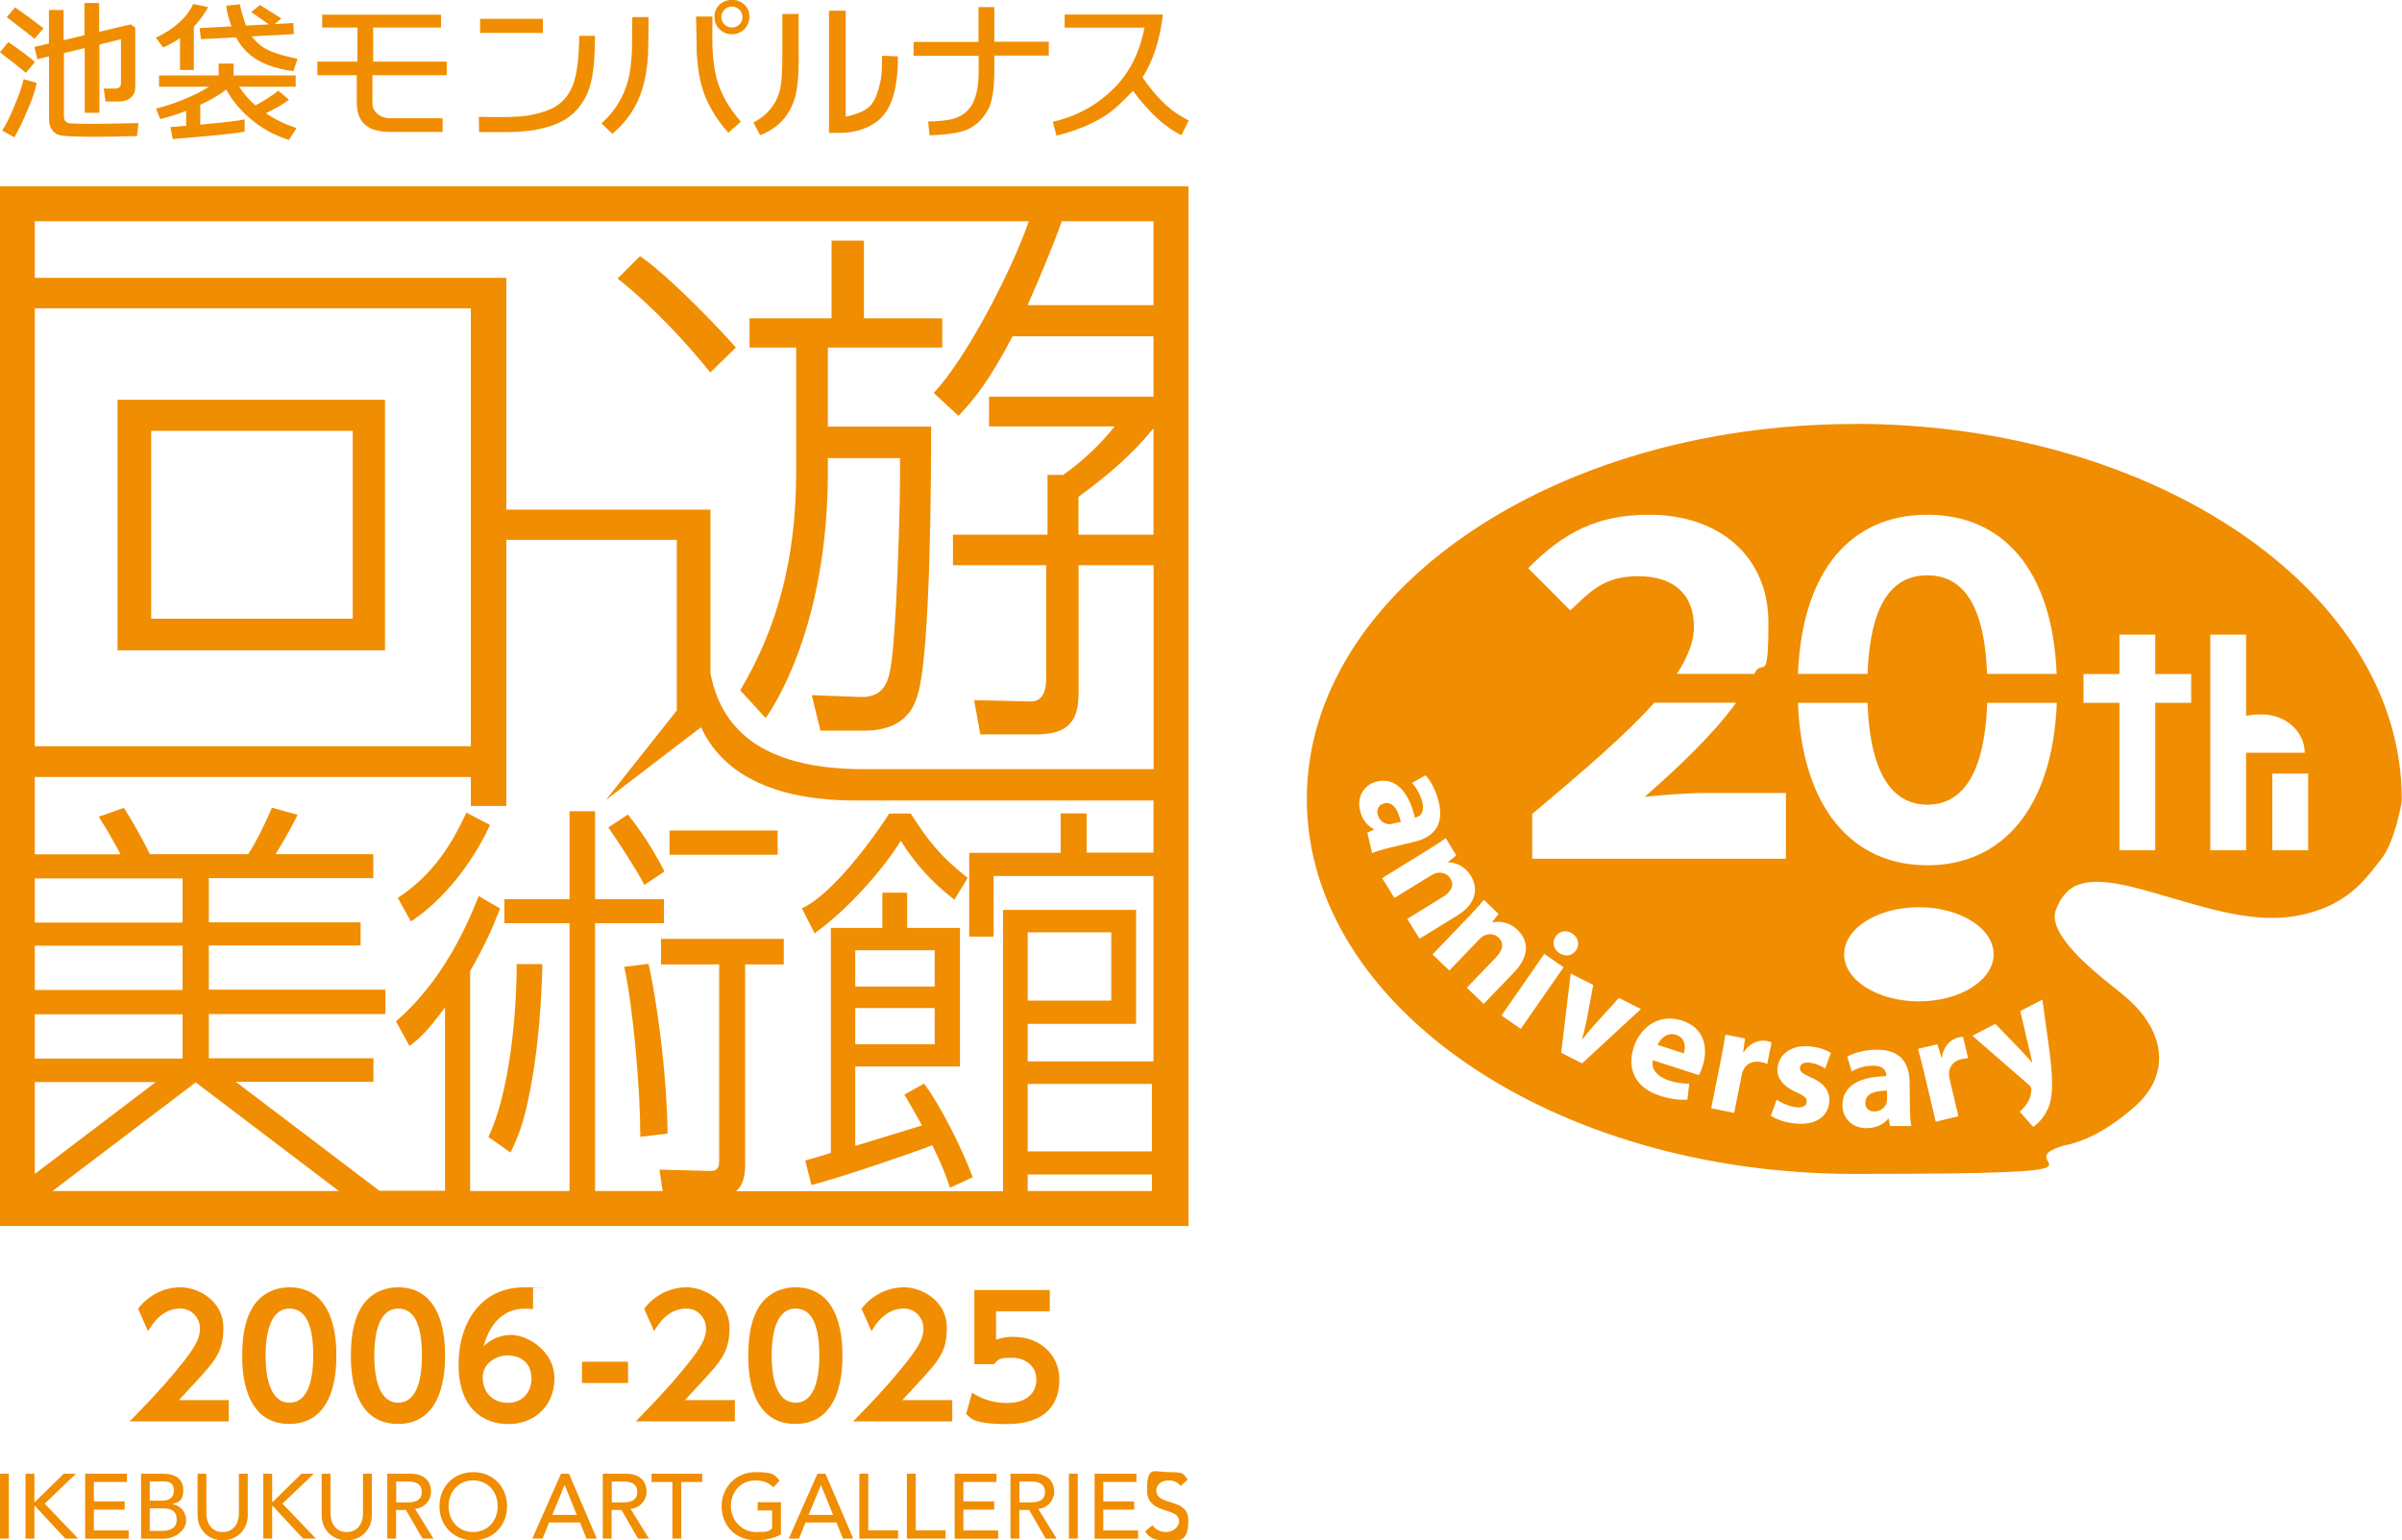
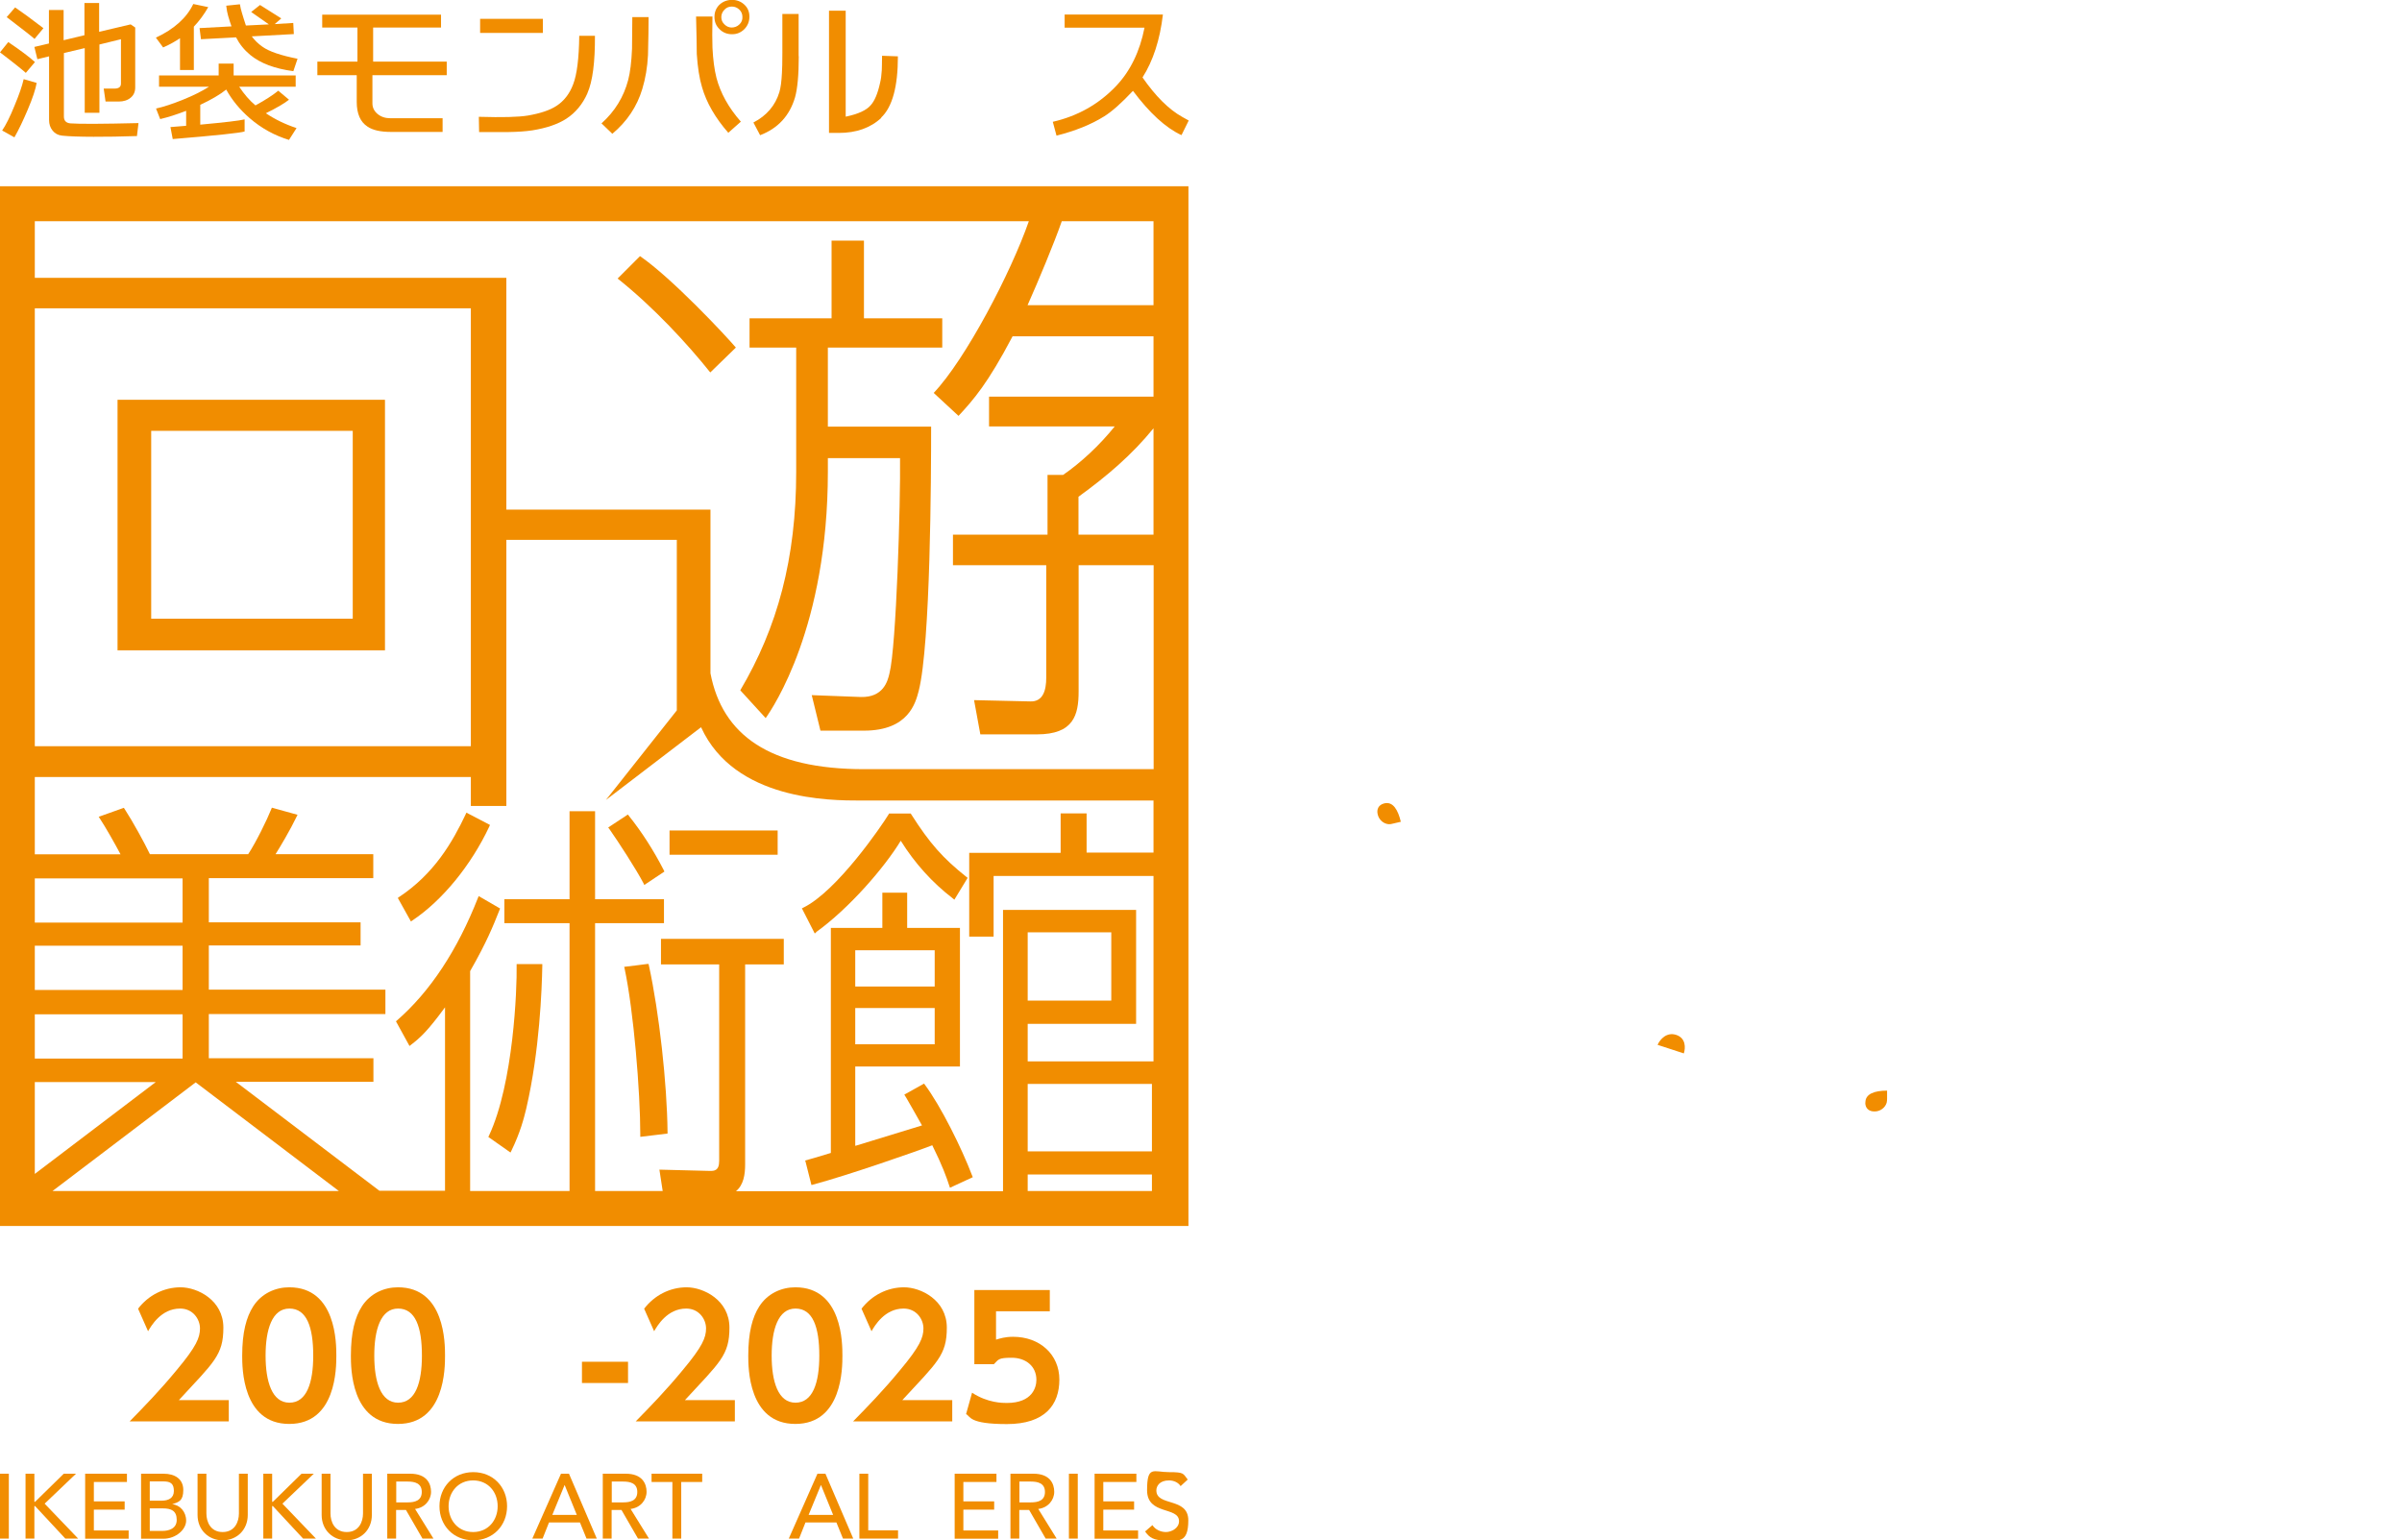
<svg xmlns="http://www.w3.org/2000/svg" id="_レイヤー_1" data-name="レイヤー_1" version="1.1" viewBox="0 0 1684 1080">
  <defs>
    <style>
      .st0 {
        fill: #f18d00;
      }
    </style>
  </defs>
  <path class="st0" d="M0,1033.3h6.2v45.5H0v-45.5Z" />
  <path class="st0" d="M17.9,1033.3h6.2v19.7h.5l20.1-19.7h8.6l-22,21,23.5,24.5h-9l-21.2-22.8h-.5v22.8h-6.2v-45.5Z" />
  <path class="st0" d="M59.6,1033.3h29.4v5.8h-23.2v13.6h21.6v5.8h-21.6v14.6h24.4v5.8h-30.5v-45.5Z" />
  <path class="st0" d="M98.9,1033.3h15.8c7.9,0,13.8,3.7,13.8,11.4s-3.2,8.5-7.8,10h0c5.5.5,9.8,5.3,9.8,11.5s-7.1,12.7-16,12.7h-15.6v-45.5ZM105,1052.2h8.4c4.7,0,8.5-1.8,8.5-6.8s-2.2-6.7-7.2-6.7h-9.7v13.5ZM105,1073.4h9.1c3.7,0,9.8-1.3,9.8-7.7s-3.8-8.1-9.8-8.1h-9.1v15.8Z" />
  <path class="st0" d="M144.7,1033.3v27.9c0,5.7,2.8,13,11.4,13s11.4-7.3,11.4-13v-27.9h6.2v28.9c0,10.5-7.7,17.8-17.6,17.8s-17.6-7.3-17.6-17.8v-28.9h6.2Z" />
  <path class="st0" d="M184.6,1033.3h6.2v19.7h.5l20.1-19.7h8.6l-22,21,23.5,24.5h-9l-21.2-22.8h-.5v22.8h-6.2v-45.5Z" />
  <path class="st0" d="M231.7,1033.3v27.9c0,5.7,2.8,13,11.4,13s11.4-7.3,11.4-13v-27.9h6.2v28.9c0,10.5-7.7,17.8-17.6,17.8s-17.6-7.3-17.6-17.8v-28.9h6.2Z" />
  <path class="st0" d="M271.6,1033.3h16c11.6,0,14.6,7,14.6,12.7s-4.3,11.2-11.2,12l12.9,20.8h-7.7l-11.6-20.1h-6.9v20.1h-6.2v-45.5ZM277.8,1053.4h8.1c4.9,0,9.8-1.2,9.8-7.3s-4.9-7.3-9.8-7.3h-8.1v14.7Z" />
  <path class="st0" d="M308.1,1056.1c0-13.5,9.8-23.9,23.7-23.9s23.7,10.4,23.7,23.9-9.8,23.9-23.7,23.9-23.7-10.4-23.7-23.9ZM348.9,1056.1c0-10-6.7-18.1-17.2-18.1s-17.2,8.2-17.2,18.1,6.7,18.1,17.2,18.1,17.2-8.2,17.2-18.1Z" />
  <path class="st0" d="M393.3,1033.3h5.6l19.5,45.5h-7.2l-4.6-11.3h-21.7l-4.5,11.3h-7.2l20.1-45.5ZM404.4,1062.2l-8.5-20.9h-.1l-8.6,20.9h17.2Z" />
  <path class="st0" d="M422.7,1033.3h16c11.6,0,14.6,7,14.6,12.7s-4.3,11.2-11.2,12l12.9,20.8h-7.7l-11.6-20.1h-6.9v20.1h-6.2v-45.5ZM428.9,1053.4h8.1c4.9,0,9.8-1.2,9.8-7.3s-4.9-7.3-9.8-7.3h-8.1v14.7Z" />
  <path class="st0" d="M471.5,1039.1h-14.7v-5.8h35.5v5.8h-14.7v39.7h-6.2v-39.7Z" />
-   <path class="st0" d="M547.5,1053.4v22.4c-4.4,2.7-11.7,4.2-17.2,4.2-15.4,0-24.4-11-24.4-23.9s9.8-23.9,23.7-23.9,13.4,2.2,17,5.9l-4.4,4.7c-3.7-3.6-8-4.8-12.6-4.8-10.4,0-17.2,8.2-17.2,18.1s7.7,18.1,17.7,18.1,8.4-.8,11.2-2.4v-12.7h-10.1v-5.8h16.3Z" />
  <path class="st0" d="M573.1,1033.3h5.6l19.5,45.5h-7.2l-4.6-11.3h-21.7l-4.5,11.3h-7.2l20.1-45.5ZM584.1,1062.2l-8.5-20.9h-.1l-8.6,20.9h17.2Z" />
  <path class="st0" d="M602.5,1033.3h6.2v39.7h20.9v5.8h-27.1v-45.5Z" />
-   <path class="st0" d="M635.8,1033.3h6.2v39.7h20.9v5.8h-27.1v-45.5Z" />
  <path class="st0" d="M669.2,1033.3h29.4v5.8h-23.2v13.6h21.6v5.8h-21.6v14.6h24.4v5.8h-30.5v-45.5Z" />
  <path class="st0" d="M708.5,1033.3h16c11.6,0,14.6,7,14.6,12.7s-4.3,11.2-11.2,12l12.9,20.8h-7.7l-11.6-20.1h-6.9v20.1h-6.2v-45.5ZM714.7,1053.4h8.1c4.9,0,9.8-1.2,9.8-7.3s-4.9-7.3-9.8-7.3h-8.1v14.7Z" />
  <path class="st0" d="M749.4,1033.3h6.2v45.5h-6.2v-45.5Z" />
  <path class="st0" d="M767.3,1033.3h29.4v5.8h-23.2v13.6h21.6v5.8h-21.6v14.6h24.4v5.8h-30.5v-45.5Z" />
  <path class="st0" d="M807.9,1069.3c2.2,3.4,6,4.9,9.6,4.9s9.1-2.6,9.1-7.6c0-10.5-22.4-4-22.4-21.7s4.5-12.7,15.4-12.7,9.7,1,13.1,5.2l-5,4.6c-1.5-2.4-4.6-4-8.1-4-6.8,0-8.9,4.1-8.9,7,0,11.5,22.4,4.6,22.4,21s-7.1,14.1-15.8,14.1-11.4-2-14.5-6.3l5.1-4.4Z" />
  <path class="st0" d="M82.4,456h187.5v-175.7H82.4v175.7ZM106,302.1h141.3v131.7H106v-131.7Z" />
  <path class="st0" d="M518.9,483.9l17.9,19.6c5.2-7.4,43.6-64.1,43.6-172.7v-9.6h50.6c.4,31-2.6,132.1-7.4,150.9-1.3,5.7-4.4,17-20.1,16.6l-34.4-1.3,6.1,24.9h30.5c31.4,0,36.2-19.6,38.4-27.9,8.3-32.7,8.7-150.4,8.7-185.3h-72.4v-55.4h80.2v-20.5h-54.9v-54.5h-22.7v54.5h-57.5v20.5h32.7v87.2c0,60.6-13.1,109-39.2,153.1Z" />
  <path class="st0" d="M498,261.1l17.9-17.4c-7-8.3-44.9-48.8-67.2-64.1l-15.7,15.7c25.3,20.1,49.3,46.2,65,65.9Z" />
  <path class="st0" d="M454.7,675.9h-1c0,.1-16.1,2-16.1,2l.3,1.2c6.3,29.6,11,86.1,11,116.8v1.2l19.1-2.3v-1c-.3-33.8-5.9-84.1-13.1-117l-.2-1Z" />
  <path class="st0" d="M326.5,570.9c-9.3,19.6-22.1,41.8-46.8,58.1l-.8.6,9.2,16.5,1-.7c21-14,41.2-38.7,54-66l.4-1-16.5-8.6-.5,1Z" />
  <path class="st0" d="M342.4,797.2l15.5,10.9.6-1.2c6.3-12.9,8.8-22.9,10.3-29l.3-1.3c9.2-39.8,10.8-82.9,11.1-99.5v-1.1s-1.1,0-1.1,0h-16.9v1.1c.3,15.8-2.1,82.3-19.4,119.2l-.4.8Z" />
  <path class="st0" d="M440.8,571.9l-.6-.8-.9.6-12.9,8.5.7.9c6.2,8.8,19,28.5,24.1,38.3l.5,1.1,14.1-9.4-.4-.9c-7.1-13.8-15.3-26.7-24.6-38.3Z" />
  <polygon class="st0" points="469.4 582.3 469.4 599.3 545.2 599.3 545.2 582.3 544.2 582.3 469.4 582.3" />
  <path class="st0" d="M647.8,759.8l-13.8,7.7,1.6,2.6s9.7,16.9,10.8,19c-2.5.7-46,14.1-46,14.1,0,0-.4.1-.8.2v-55.6h73.4v-97.2h-37v-24.7h-17.4v24.7h-36.1v157.8c-1.3.4-12,3.6-12,3.6l-6,1.7.3,1,4.1,16.2,1.1-.3c23.7-6.3,72.7-23.3,83.6-27.6,7,14.1,10,22.4,12,28.6l.4,1.2,16-7.4-.4-1c-7.4-19.4-21.9-48.7-33.3-64l-.6-.8ZM599.6,732.2v-25.4h55.7v25.4h-55.7ZM599.6,691.7v-25.4h55.7v25.4h-55.7Z" />
  <path class="st0" d="M572.1,653.6c22.9-16.4,47.8-45,59.4-64.1,9.8,15.7,22.1,29.4,36.6,40.5l1,.8,9.3-15.3-.8-.6c-16.7-13.3-25.8-23.6-38.8-44l-.3-.5h-15.2l-.3.6c-4.8,7.9-36.1,53.8-59.8,65.4l-1,.5,9,17.6,1-.7Z" />
  <path class="st0" d="M833.2,130.6H0v729h833.2V130.6ZM721.3,155.1c-12.5,36-44.3,96.8-66.7,120.4l17.4,16.1c10.5-11.3,20.5-22.7,37.9-55.8h98.8v42.3h-115.3v20.9h88.1c-10.5,13.1-23.6,25.3-36.2,34h-10.9v41.9h-66.3v21.4h65.4v78.9c0,8.7-2.2,17-11.3,16.6l-39.3-.9,4.4,24h39.7c25.7,0,29.2-13.5,29.2-30.1v-88.5h52.6v143h-203c-66.3,0-99.4-24-107.7-67.2v-114.8h-143.1v-162.5H24.4v-39.7h696.8ZM807.6,760v47.3h-87.1v-47.3h87.1ZM720.5,701.6v-47.9h58.6v47.9h-58.6ZM720.5,823.5h87.1v11.6h-87.1v-11.6ZM761.8,598v-27.7h-18.2v27.7h-64.1v58.7h17.1v-42.5h112.1v130h-88.2v-26.3h76v-79.9h-93.3v197.2h-187.2c5.3-4.4,6.4-11.6,6.4-18.8v-140.2h27.1v-17.9h-86.1v17.9h40.8v137.8c0,7-3.6,7-6.5,7l-35.4-.9,2.3,15h-47.4v-187.8h48.3v-16.8h-48.3v-61.7h-17.9v61.7h-45.7v16.8h45.7v187.8h-69.7v-154.2c11.7-20.4,16.4-32.3,20.2-41.9l.8-2-15-8.7-.5,1.2c-14.4,36.7-33.5,65.7-56.8,86l-.7.6,9.5,17.3,1-.8c6.4-4.9,11.4-9.3,23.9-26.3v128.6h-46l-100.7-76.4h96.5v-16.5h-115.4v-31h123.8v-17.1h-123.8v-31h106.4v-16.2h-106.4v-31h115.3v-16.8h-68.5c.1-.2.3-.5.3-.5,3-4.8,9.9-16.3,14.5-25.9l.6-1.2-18-5-.4,1c-2.8,7.1-10.7,23.3-16.2,31.6h-68.9c-4.1-8.5-12.1-23-17.8-31.8l-.5-.7-.8.3-16.8,6,.8,1.2c4.1,6.2,10.7,17.9,14.5,25.1H24.4v-33.9h0v-20.3h305.7v20.3h24.9v-186.6h119.5v119.6l-49.7,62.8,66.7-51c23.5,51.4,90.7,51.4,111.6,51.4h205.6v36.5h-46.9ZM128,615.9v31H24.4v-31h103.6ZM24.4,663.1h103.6v31H24.4v-31ZM128,711.2v31H24.4v-31h103.6ZM24.4,758.7h84.8l-84.8,64.4v-64.4ZM137.2,758.9l100.4,76.2H36.8l100.4-76.2ZM24.4,523.1V216.2h305.7v307H24.4ZM808.7,374.9h-52.6v-26.6c20-14.5,37.5-29.4,52.6-48v74.6ZM808.7,214h-88.3c7.5-16.8,18.8-43.9,24-58.9h64.3v58.9Z" />
  <path class="st0" d="M24.5,43.5l-6.4,7.6C16,49.2,10,44.3,0,36.7l5.8-7.2c8.3,5.6,14.6,10.3,18.7,14ZM25.7,58.1c-.7,4.3-2.8,10.7-6.3,18.9-3.1,7.3-6.1,13.7-9.3,19.3l-8.6-4.8c2.5-3.6,5.5-9.5,8.8-17.7,3.1-7.4,5.2-13.5,6.3-18.3l9,2.6ZM30.5,19.7l-6.3,7.6c-1.2-1.2-7.7-6.3-19.5-15.3l5.9-6.8c5.1,3.5,11.7,8.3,19.9,14.6ZM95.8,95.4c-11,.4-21.1.5-30.2.5s-17.7-.3-22.1-.8c-2.8-.3-5-1.5-6.6-3.5-1.7-2.1-2.5-4.5-2.5-7.5v-44.6l-8.2,2-2.1-8.6,10.2-2.4V7h10.3v21.2l14.6-3.5V2.1h10.3v20.2l22.1-5.2,3.2,2.2v42c0,3.1-1.1,5.5-3.2,7.2-2.1,1.8-5,2.7-8.4,2.7h-9.2l-1.3-9.1h7.7c2.9,0,4.4-1.2,4.4-3.5v-31.1l-15.1,3.7v47.9h-10.3v-45.4l-14.6,3.5v44.5c0,2.9,1.5,4.5,4.5,4.8,6.6.5,22.5.4,47.8-.2l-1.1,9.2Z" />
  <path class="st0" d="M114.4,33.3l-5.1-6.9c12.8-6,21.6-13.9,26.2-23.6l10.5,2.2c-2.9,5.1-6.3,9.7-10.1,13.7v30.4h-9.7v-22.3c-3.6,2.4-7.5,4.6-11.9,6.5ZM153.3,52.9v-8.3h10.5v8.3h43.5v7.9h-39.6c3.5,5.3,7.3,9.7,11.4,13.1,7-3.8,12.3-7.3,16-10.3l7.5,6.3c-2.8,2.3-8.1,5.5-16.2,9.5,6.4,4.3,13.6,7.8,21.5,10.4l-5.3,8.3c-10.1-3.1-19.3-8.1-27.6-15.3-6.9-6-12.4-12.7-16.4-20-4.5,3.6-10.5,7.1-18.2,10.7v13.9c17.2-1.6,27.6-2.8,31.1-3.7v8.5c-3.3,1-20.1,2.8-50.4,5.3l-1.6-8.4c2.9-.2,6.6-.5,11-.9v-10.5c-6.7,2.6-12.7,4.5-18.2,5.8l-2.9-7.4c5.4-1.2,11.7-3.3,18.9-6.2,7.2-2.9,13.2-5.9,18.2-9.1h-35v-7.9h41.9ZM205.7,49.9c-13-1.7-23.1-5.5-30.3-11.4-4.2-3.5-7.5-7.6-9.9-12.3l-24.6,1.3-1-7.8,22.4-1.2c-.7-1.9-1.5-4.4-2.4-7.5-.5-1.8-1-4.1-1.3-7l9.6-1c.3,2,.8,4,1.4,6,.6,2,1.5,5,2.8,8.9l16.1-.8-12.4-8.7,6.2-4.9,14.9,9.4-4.6,4,13-.8.4,7.8-29.5,1.6c2,2.7,4.4,5.1,7.4,7.2,4.7,3.4,13,6.2,24.7,8.5l-2.9,8.6Z" />
  <path class="st0" d="M261.1,52.7v19.8c0,2.9,1.2,5.4,3.6,7.4,2.4,2,5.4,3,8.9,3h36.7v9.6h-36.2c-7.2,0-12.7-1.2-16.4-3.7-5.1-3.3-7.6-9.1-7.6-17.4v-18.7h-27.6v-9.5h28.1v-23.9h-24.7v-9h83.3v9h-47.6v23.9h51.6v9.5h-52Z" />
  <path class="st0" d="M411.8,65.5c-3.4,7.6-8.3,13.5-14.7,17.7-6,3.9-14,6.6-23.9,8.2-4.6.7-10.3,1.1-17.3,1.2,1,0-5.6,0-20,0l-.2-10.7c16.5.5,28,.2,34.5-.9,8.6-1.5,15.3-3.7,20-6.8,5.2-3.4,9.1-8.4,11.6-15,2.7-6.9,4.1-18.3,4.3-34.1h11c.1,18.5-1.6,31.9-5.3,40.3ZM336.6,23.1v-9.9h44v9.9h-44Z" />
  <path class="st0" d="M454.3,38.5c-.4,8.6-1.8,16.6-4,23.9-3.7,12.3-10.7,22.8-21,31.4l-7.6-7.3c9.4-8.4,15.6-18.6,18.7-30.4,1.4-5.3,2.3-12.6,2.7-21.9,0-4.8.1-12.2.2-22.2h11.4c0,6.2-.1,15-.4,26.3ZM510.6,93.1c-9.1-10.4-15.3-21.1-18.4-31.9-1.9-6.3-3.1-14.1-3.7-23.4,0-5.6-.2-14.3-.5-26.2h11.5c-.2,9.8-.2,17.1,0,21.9.4,8.1,1.3,15.2,2.8,21.1,2.8,10.6,8.4,20.8,17.1,30.7l-8.8,7.8ZM513.2,24c-3.4,0-6.3-1.1-8.7-3.5-2.5-2.4-3.6-5.2-3.6-8.6,0-3.4,1.1-6.2,3.4-8.5,2.3-2.2,5.2-3.4,8.7-3.5,3.4,0,6.3,1,8.8,3.3,2.4,2.2,3.6,5,3.6,8.4,0,3.4-1.1,6.3-3.5,8.8-2.4,2.4-5.3,3.6-8.6,3.6ZM513,4.6c-2,0-3.7.7-5.1,2.2-1.4,1.4-2.2,3.2-2.2,5.2s.7,3.7,2.2,5.1c1.5,1.5,3.2,2.2,5.1,2.2s3.9-.7,5.4-2.2c1.5-1.4,2.2-3.2,2.1-5.2,0-2-.7-3.8-2.2-5.2-1.5-1.4-3.2-2.1-5.2-2.1Z" />
  <path class="st0" d="M560,39.4c0,13.1-.9,22.7-2.6,28.8-3.8,13-12,21.8-24.5,26.6l-4.7-8.9c9.3-4.8,15.4-12,18.2-21.3.9-3,1.5-7.4,1.8-13.4.2-2.9.3-7.7.3-14.4V9.8h11.4v29.6ZM617.9,82.6c-7.6,7.1-17.6,10.6-29.8,10.6h-6.9V7.5h11.7v74.3c8.7-1.8,14.6-4.5,17.6-8.1,2.7-3,4.9-8.2,6.5-15.6.6-2.4,1-5.3,1.2-8.8,0-1.4.2-4.8.2-10.2l11.1.4c0,21.3-3.9,35.6-11.8,43Z" />
-   <path class="st0" d="M697.1,39v10.3c0,13.2-1.5,22.5-4.5,27.8-4.4,7.7-10.2,12.6-17.4,14.8-5.7,1.7-13.6,2.7-23.5,3l-1-9.7c7.3-.2,12.7-.7,16-1.5,4.3-1,7.8-2.7,10.7-5.3,5.8-5.1,8.7-14.4,8.7-27.8v-11.5h-45.6v-9.7h45.5V5h11.1v24.3h38.2v9.7h-38.2Z" />
  <path class="st0" d="M828.2,94.7c-11-5.1-22.3-15.5-33.9-31-8,8.5-14.7,14.5-20.2,17.9-9.1,5.7-20.3,10.2-33.4,13.5l-2.6-9.7c17.4-4,32.2-12.3,44.3-25,10-10.5,16.7-24.2,20-41h-56v-9.2h68.9c-2.1,17.8-6.9,32.5-14.3,44.1,9.2,13.2,18.4,22.4,27.9,27.7l4.5,2.5-5,10.1Z" />
  <path class="st0" d="M160.4,981.7v14.9h-69.5c10.2-10.4,21.3-21.8,32.9-35.9,14-16.7,16.4-22.9,16.4-29.3s-4.9-13.9-13.9-13.9c-13.3,0-20.3,12.1-22.5,15.9l-7-15.8c7.2-9.4,18.1-15,29.8-15s30,8.9,30,28.3-6.7,24.2-31.2,50.8h35Z" />
  <path class="st0" d="M169.8,950.5c0-16.3,2.9-27,7.7-34.5,5.9-9.2,15.7-13.4,25.3-13.4,33,0,33,39.5,33,47.9s0,47.9-33,47.9-33-39.5-33-47.9ZM219.6,950.5c0-19.9-4.5-33-16.7-33s-16.7,14.8-16.7,33,4.5,33,16.7,33,16.7-14.1,16.7-33Z" />
  <path class="st0" d="M246,950.5c0-16.3,2.9-27,7.7-34.5,5.9-9.2,15.7-13.4,25.3-13.4,33,0,33,39.5,33,47.9s0,47.9-33,47.9-33-39.5-33-47.9ZM295.8,950.5c0-19.9-4.5-33-16.7-33s-16.7,14.8-16.7,33,4.5,33,16.7,33,16.7-14.1,16.7-33Z" />
-   <path class="st0" d="M373.8,917.9c-3.1-.2-3.5-.3-5-.3-5.2,0-22.4,0-29.8,26.3,2.8-2.5,8.8-7.9,19.6-7.9s30.1,10.9,30.1,30.5-14.4,32-32.3,32-34.9-11.2-34.9-41.6,16.3-54.3,46.1-54.3,5.1.2,6.1.2v15ZM356.3,950.3c-8.4,0-17.9,5.5-17.9,15.6s6.8,17.7,17.7,17.7,16.5-8.4,16.5-16.7c0-15.5-13.2-16.5-16.3-16.5Z" />
  <path class="st0" d="M440.3,954.8v14.9h-32.3v-14.9h32.3Z" />
  <path class="st0" d="M515.2,981.7v14.9h-69.5c10.2-10.4,21.3-21.8,32.9-35.9,14-16.7,16.4-22.9,16.4-29.3s-4.9-13.9-13.9-13.9c-13.3,0-20.3,12.1-22.5,15.9l-7-15.8c7.2-9.4,18.1-15,29.8-15s30,8.9,30,28.3-6.7,24.2-31.2,50.8h35Z" />
  <path class="st0" d="M524.6,950.5c0-16.3,2.9-27,7.7-34.5,5.9-9.2,15.7-13.4,25.3-13.4,33,0,33,39.5,33,47.9s0,47.9-33,47.9-33-39.5-33-47.9ZM574.4,950.5c0-19.9-4.5-33-16.7-33s-16.7,14.8-16.7,33,4.5,33,16.7,33,16.7-14.1,16.7-33Z" />
  <path class="st0" d="M667.6,981.7v14.9h-69.5c10.2-10.4,21.3-21.8,32.9-35.9,14-16.7,16.4-22.9,16.4-29.3s-4.9-13.9-13.9-13.9c-13.3,0-20.3,12.1-22.5,15.9l-7-15.8c7.2-9.4,18.1-15,29.8-15s30,8.9,30,28.3-6.7,24.2-31.2,50.8h35Z" />
  <path class="st0" d="M735.8,919.4h-37.5v19.9c2.7-.8,6.2-2,12-2,18.7,0,32.4,12.4,32.4,30s-10,31.2-36.8,31.2-25.4-5.4-28.6-7l4.2-15c10.9,7.2,21.5,7.2,24.3,7.2,18.1,0,20.8-11.1,20.8-16.2,0-9.7-7.6-15.5-17.3-15.5s-9.2,1.3-12.5,4.5h-13.7v-52h52.9v14.9Z" />
  <g>
    <path class="st0" d="M982.1,576.2c-2-8.4-5.5-14.4-11.6-12.9-4.1,1-5.5,4.2-4.6,7.8.9,3.9,4.3,6.6,7.8,6.8.9,0,1.9-.1,2.8-.4l5.6-1.3Z" />
    <path class="st0" d="M1307.7,773.1c0,4.2,2.8,6.3,6.6,6.2,4,0,7.4-2.7,8.4-6.1.2-.9.3-1.9.3-2.8v-5.7c-8.7,0-15.3,2.2-15.2,8.4Z" />
-     <path class="st0" d="M1300.1,297.3c-211.7,0-383.9,118-383.9,262.9s172.2,262.9,383.9,262.9,100.8-6.8,147.6-20.1c4.9-.8,24-5,48.8-27,11.6-10.2,17.3-21.9,17.2-34.6-.2-19.9-15-35.3-23.8-42.7-2.2-1.9-4.8-4-7.8-6.3-15.4-12.3-47.3-38-40.7-54.6,6.9-17.4,18.7-25.4,58.6-14.6,7.5,2,14.9,4.2,22.2,6.3,31.4,9.2,61.1,17.9,89.3,12.4,31.9-6.2,45.3-23.4,54.2-34.8,1.1-1.4,2.1-2.7,3.1-3.9,10-12.1,14.6-38.5,15-41.5v-1.6c.1-145-172.1-262.9-383.7-262.9ZM1351.2,360.9c52.4,0,87.7,37.8,90.7,111.6h-48.8c-2-53.2-19.8-69.1-41.9-69.1s-39.9,15.9-41.9,69.1h-48.8c3-73.8,38.3-111.6,90.7-111.6ZM1074.2,602.2v-31.5c36-30.2,65.6-55.6,85.6-78h57.4c-16.2,22.2-39.5,44.5-64.2,66,13.6-1.4,30.7-2.7,43-2.7h56.1v46.1h-177.9ZM1104.9,666.4c-2.6,3.7-7.4,4.8-11.9,1.7-4.3-3-4.9-7.8-2.3-11.6,2.7-3.8,7.5-4.8,11.8-1.8,4.3,3,5,7.8,2.4,11.7ZM1156.1,360.9c49.9,0,83.7,29.8,83.7,75.5s-3.7,23.9-10,36.1h-54.2c7.7-11.8,12-22.7,12-33,0-22.9-14.3-35.5-39.1-35.5s-34.2,11.6-47.6,24l-29.5-29.6c24.6-24.9,48.3-37.5,84.6-37.5ZM958.4,583.9l4.9-2.2v-.3c-5-2.4-8.4-7.1-9.8-13.1-2.5-10.4,3.5-18.3,11.7-20.3,13.3-3.2,22.5,7.2,26.8,25.3l.7-.2c2.7-.7,6.3-3,4.4-10.9-1.3-5.2-4.3-10.3-7.2-13.2l9.5-5.4c2.9,3.1,7.1,9.4,9.3,18.8,4.1,17-4.7,24.8-16.7,27.7l-17.8,4.3c-4.9,1.2-9.5,2.5-12.2,3.8l-3.4-14.3ZM986.6,644.3l24.8-15.3c5.8-3.6,8.5-8,5.4-13.1-2.4-3.8-6.4-4.4-9.6-3.8-1.1.2-2.5.9-3.7,1.6l-25.9,15.9-8.6-13.9,30.5-18.8c5.6-3.4,10.2-6.5,14.1-9.2l7.4,12.1-5.8,4.5.2.3c4,0,11.1,1.9,15.7,9.4,5.6,9.1,3.8,19.8-9.4,27.9l-26.5,16.3-8.6-13.9ZM1028.5,692.4l20.2-21c4.7-4.9,6.2-9.9,1.9-14-3.2-3.1-7.4-2.7-10.3-1.3-1,.4-2.2,1.5-3.2,2.5l-21,21.9-11.8-11.3,24.8-25.8c4.5-4.7,8.2-8.9,11.3-12.4l10.2,9.8-4.5,5.8.2.2c3.9-1,11.3-.9,17.6,5.2,7.8,7.4,8.6,18.2-2.1,29.4l-21.6,22.5-11.8-11.3ZM1052.7,712l30-43.2,13.5,9.4-30,43.2-13.5-9.4ZM1094.5,738.2l6.7-55.6,15.8,8-4.7,25c-.9,4.5-1.9,8.6-3.1,12.8l.3.2c2.7-3.5,5.3-6.6,8.4-10.1l17.1-18.8,15.4,7.8-41.2,38.1-14.6-7.4ZM1193.6,747.8c-.9,2.7-1.9,4.9-2.6,6l-32.2-10.4c-1.6,6.6,3.8,11.7,11,14.1,5.3,1.7,9.8,2.4,14.5,2.3l-1.3,11.2c-5.9.4-12.4-.5-19.2-2.7-17-5.5-23.5-18.5-18.4-34.1,4.1-12.7,16.6-24.2,33.9-18.6,16.2,5.3,18.3,19.8,14.3,32.2ZM1234.6,744.7c-5.9-1.2-10.5,1.1-12.6,6-.4,1-.8,2.2-1,3.5l-5.2,26.1-16.1-3.2,6.9-34.6c1.5-7.6,2.4-12.6,3-17.1l13.8,2.7-1.3,9.7h.4c4.2-6.9,11.1-8.9,16.1-7.9,1.5.3,2.2.5,3.4,1l-3,15.1c-1.2-.5-2.4-1-4.2-1.3ZM1269.9,755.5c9.6,4.4,13.2,9.9,12.5,17.6-1,9.8-9.4,16.2-24.3,14.6-6.8-.7-12.8-2.9-16.6-5.4l4.1-11.3c2.8,2.1,8.8,4.8,13.5,5.3,4.9.5,7.2-.9,7.5-3.6.3-2.7-1.3-4.2-7.1-6.8-10.5-4.7-14-11-13.3-17.2,1-9.8,10.1-16.4,23-15,6.1.6,11.4,2.6,14.4,4.6l-4,10.9c-2.2-1.5-6.6-3.7-11-4.1-4-.4-6.4.9-6.7,3.6-.3,2.5,1.7,4,7.9,6.9ZM1325.1,789.6l-1-5.2h-.3c-3.4,4.2-8.7,6.5-15,6.6-10.7.1-17.1-7.5-17.1-15.9-.1-13.7,12.1-20.3,30.7-20.5v-.7c0-2.8-1.6-6.8-9.7-6.7-5.4,0-11,1.9-14.5,4.1l-3.1-10.4c3.6-2.1,10.8-4.8,20.4-4.9,17.5-.2,23.1,10.1,23.3,22.5l.2,18.3c0,5,.4,9.8,1,12.7h-14.7ZM1292.9,669.1c0-18.2,23.5-33,52.4-33s52.4,14.8,52.4,33-23.5,33-52.4,33-52.4-14.8-52.4-33ZM1375.4,742.5c-5.9,1.4-9.1,5.4-9,10.7,0,1.1.2,2.3.5,3.6l6.1,25.9-15.9,3.8-8.1-34.3c-1.8-7.5-3.1-12.4-4.4-16.8l13.7-3.2,2.8,9.3h.4c.9-8.2,6.3-12.8,11.3-14,1.5-.3,2.2-.5,3.5-.5l3.5,15c-1.3,0-2.6.2-4.4.6ZM1436.1,776.5c-2.8,7-7.3,11.3-10.7,13.6l-9.4-10.7c1.7-1.3,3.5-3.3,5.1-5.7,1.6-2.3,2.8-5.9,3-8.9.1-1,0-1.9-.3-2.5-.3-.5-.8-1.2-1.9-2.1l-39.1-34,16.1-8.3,18.8,19.4c2.2,2.3,4.9,5.4,6.8,7.5l.3-.2c-.7-2.9-1.7-6.7-2.4-9.8l-6-25.9,15.5-8,5,36.4c2.8,22,2.1,31.7-.7,39.1ZM1351.2,606.7c-52.5,0-87.8-40-90.7-113.9h48.8c1.9,53.7,19.8,71.4,42,71.4s40-17.8,41.9-71.4h48.8c-2.9,73.9-38.3,113.9-90.7,113.9ZM1536.2,492.8h-25.2v103.4h-25.1v-103.4h-25.2v-20.2h25.2v-27.6h25.1v27.6h25.2v20.2ZM1574.7,527.7v68.5h-25.1v-151.2h25.1v56.9c3.2-.7,6.8-1,11-1,16.6,0,30.1,12,30.1,26.9h-41.1ZM1618.2,596.2h-25.1v-53.8h25.1v53.8Z" />
    <path class="st0" d="M1175.1,725.6c-6.6-2.1-11.2,3-13,7l18.4,6c1.2-3.7,1.6-10.7-5.4-13Z" />
  </g>
</svg>